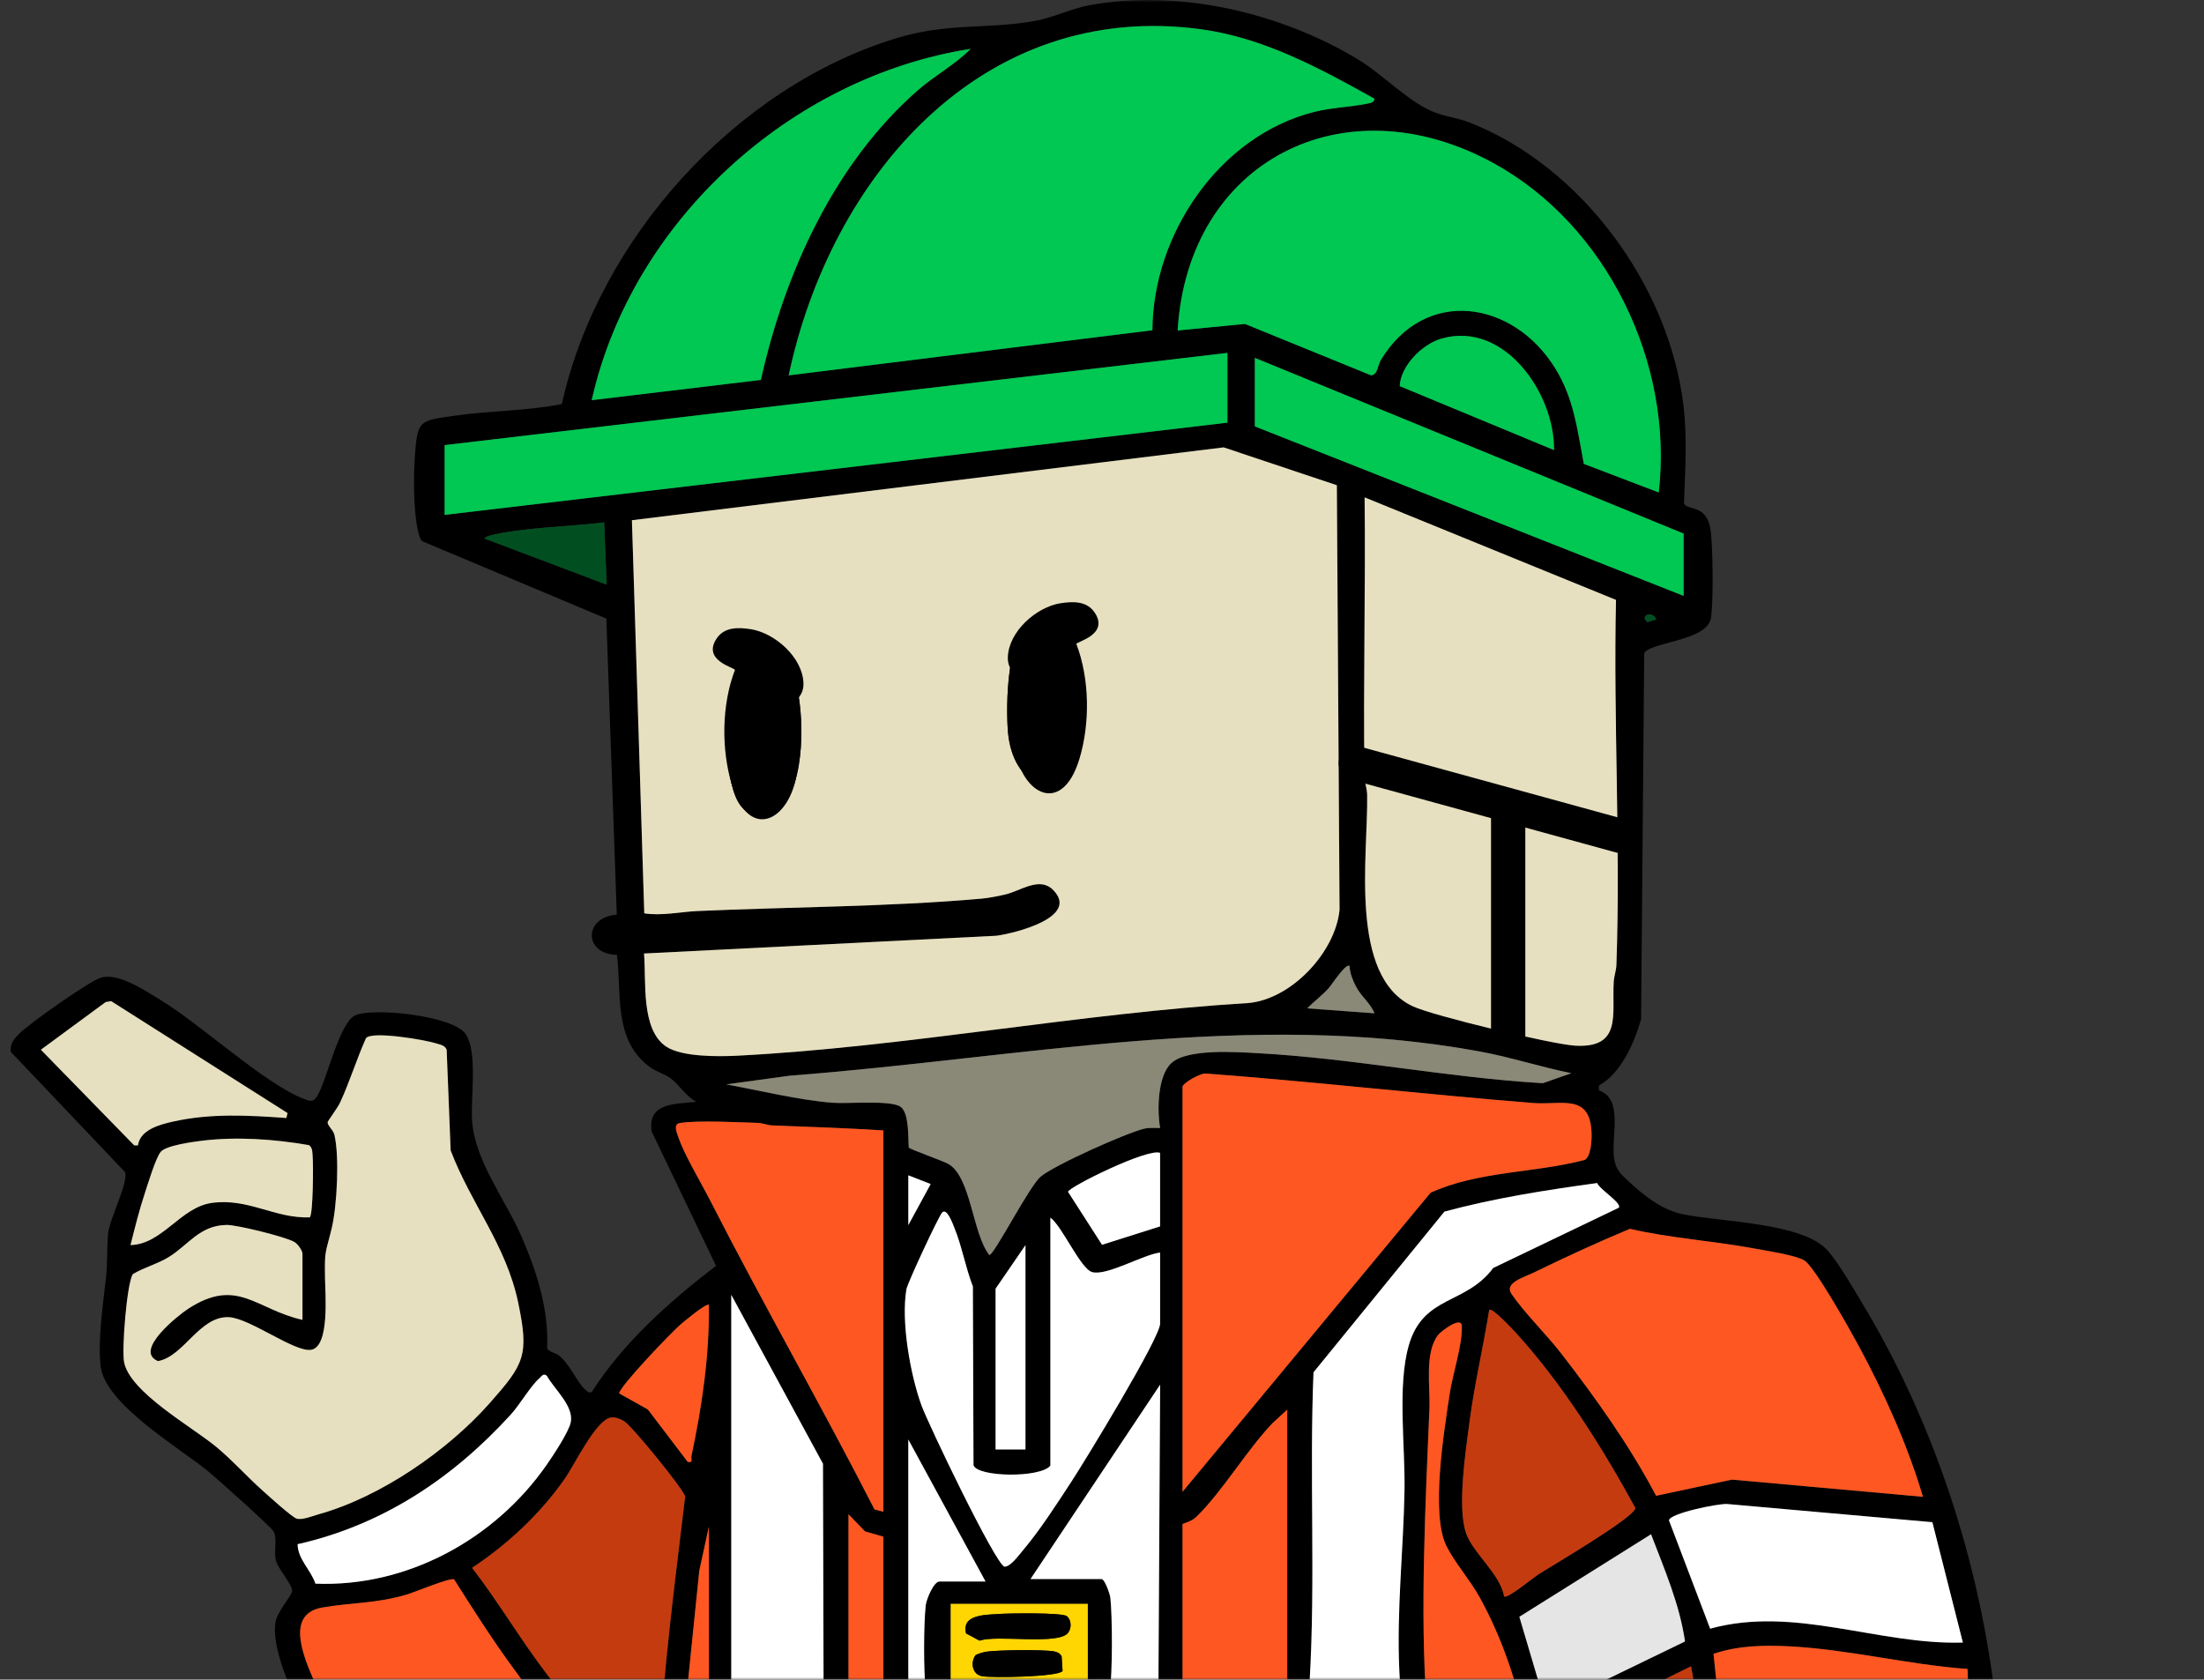
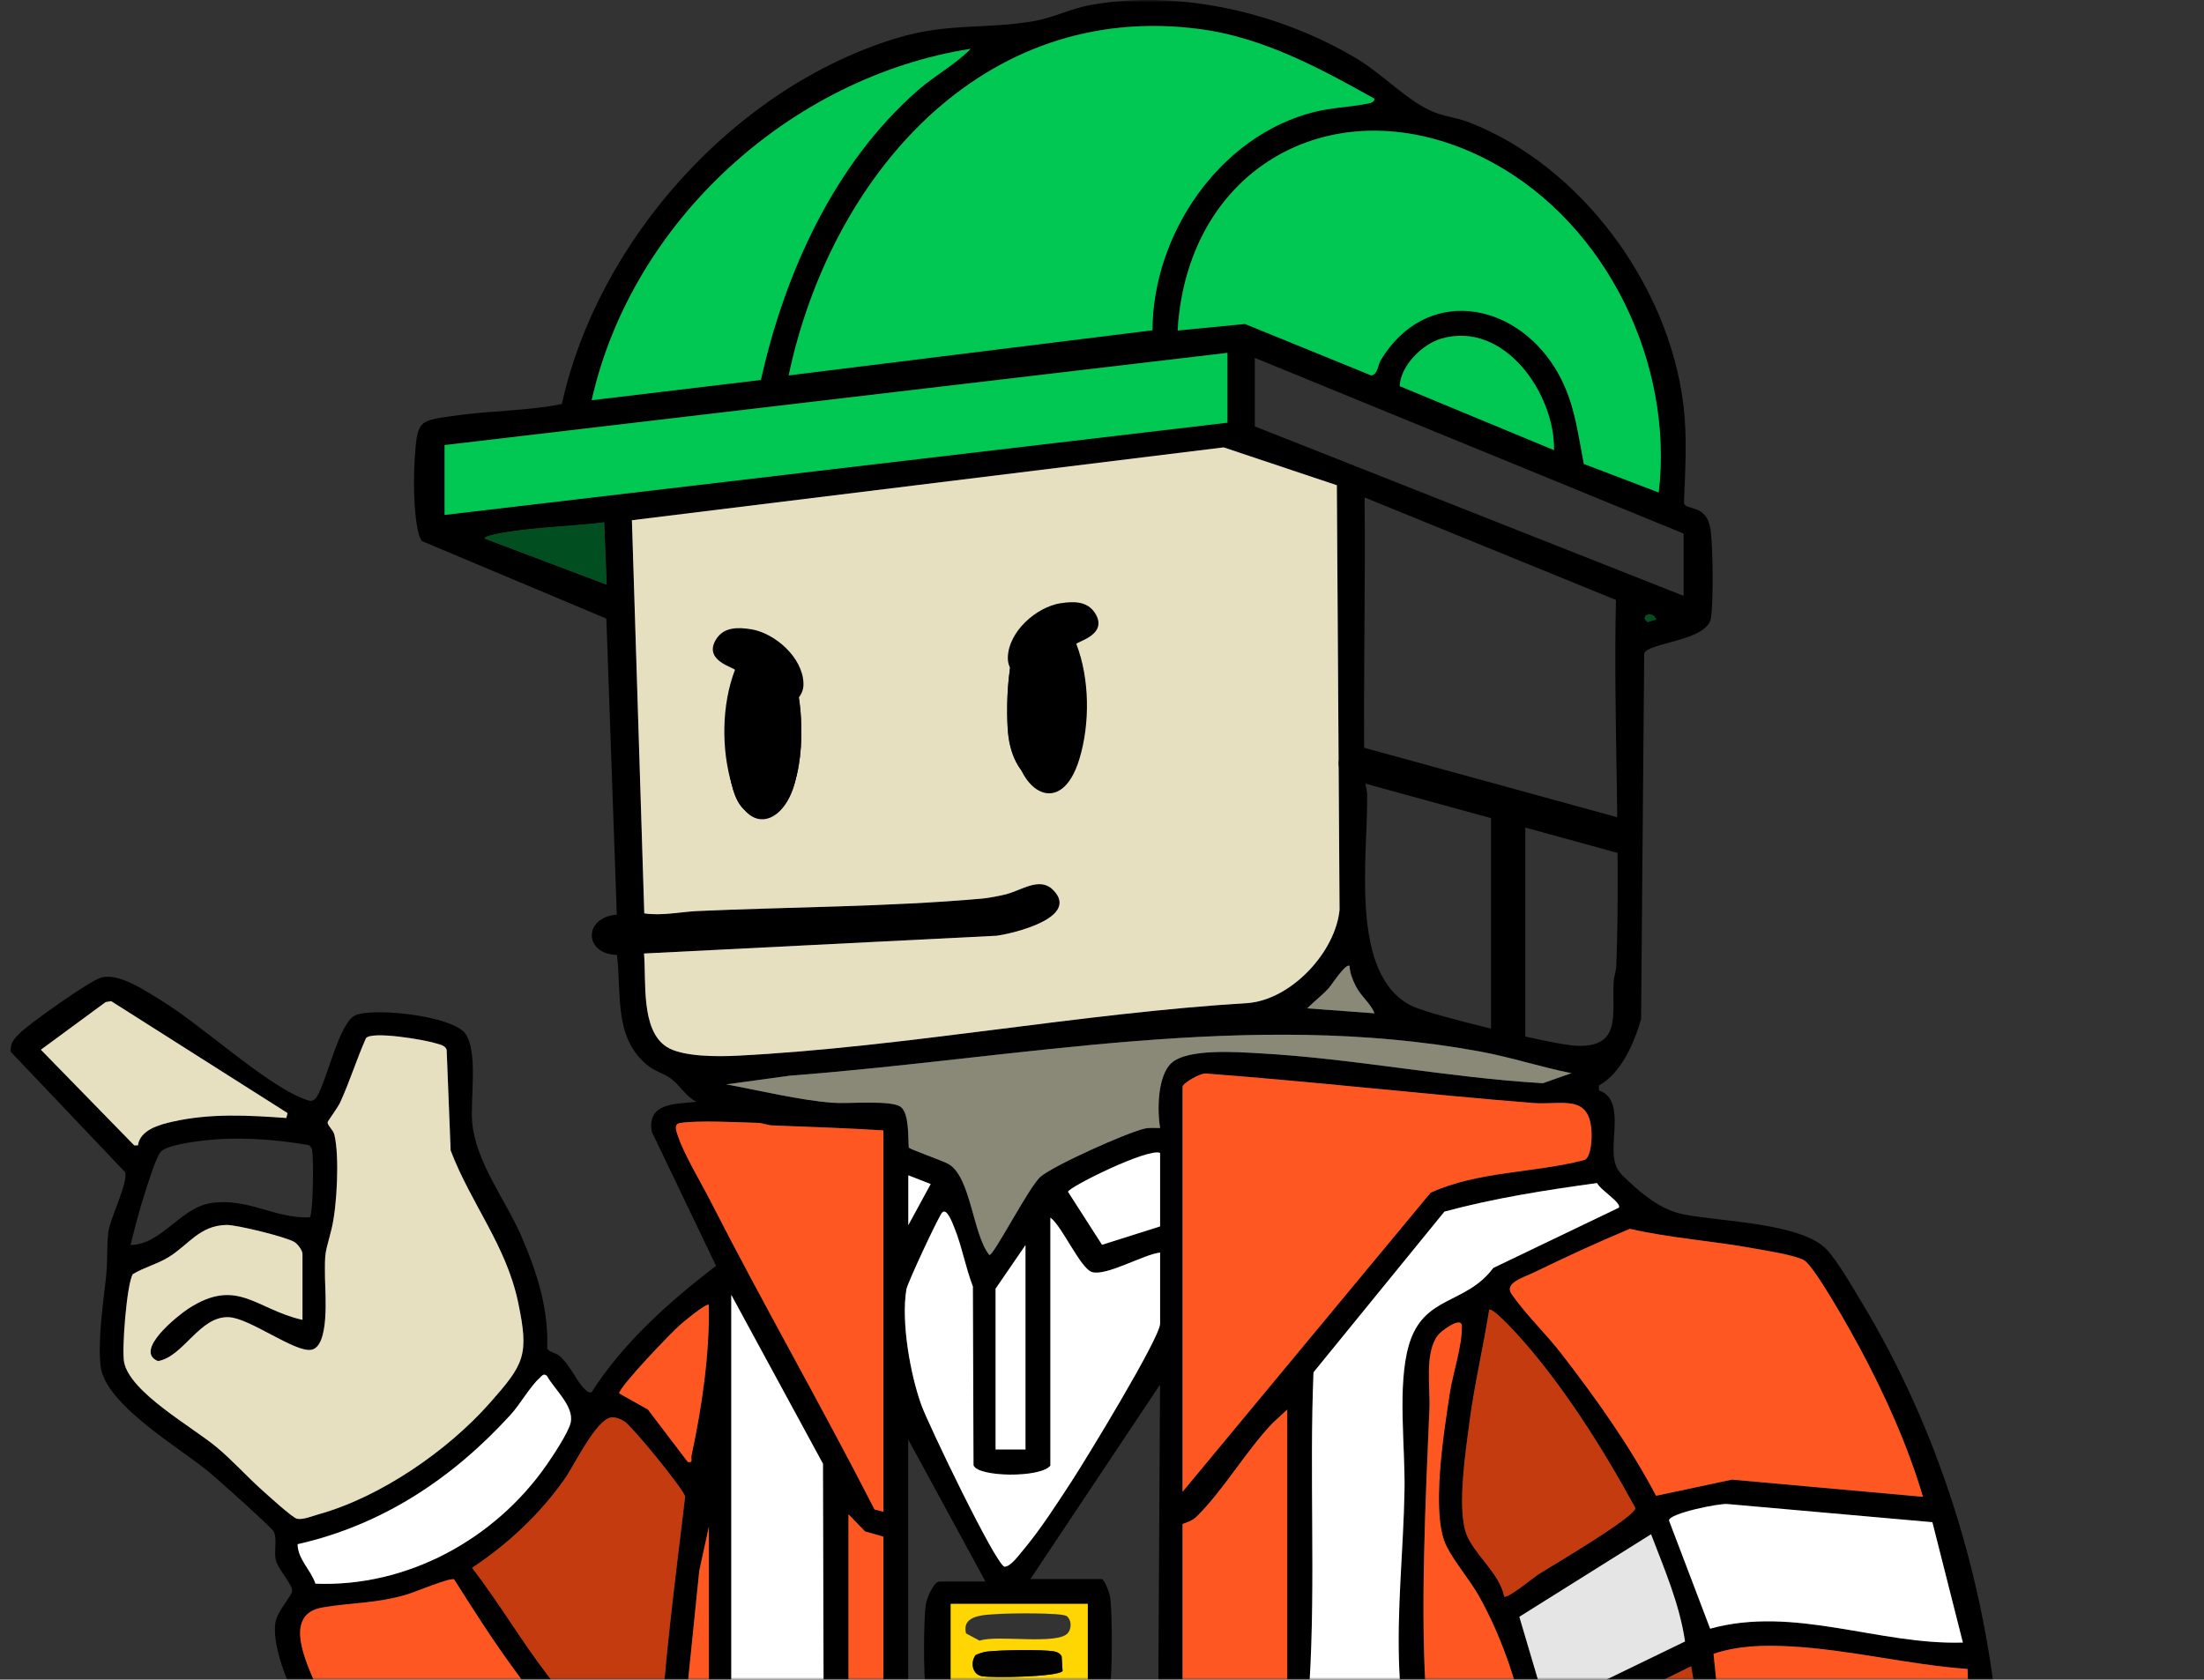
<svg xmlns="http://www.w3.org/2000/svg" width="450" height="343" viewBox="0 0 450 343" fill="none">
  <rect x="0" y="0" width="450" height="343" fill="#333333" stroke="none" />
  <mask id="mask0_4749_43326" style="mask-type:alpha" maskUnits="userSpaceOnUse" x="0" y="0" width="450" height="343">
    <rect x="0.508" width="448.988" height="343" fill="#D9D9D9" />
  </mask>
  <g mask="url(#mask0_4749_43326)">
    <path d="M132.518 394.734C124.48 394.246 116.888 393.62 109.104 391.426C93.612 387.046 79.381 376.857 70.007 363.847C65.129 357.083 55.066 339.566 56.222 331.413C56.561 329.006 59.7 325.804 59.647 324.839C59.562 323.312 56.667 320.343 56.296 318.53C55.925 316.717 56.614 314.331 55.914 312.805C55.532 311.967 44.324 301.968 42.67 300.601C36.7 295.66 21.43 286.817 20.539 278.96C19.956 273.764 21.006 266.512 21.61 261.189C22.023 257.531 21.769 255.177 22.066 251.975C22.363 248.837 26.212 241.669 25.544 239.368L2.204 214.801C2.003 213.073 2.894 212.129 4.007 211.016C5.99 209.033 18.291 200.307 20.634 199.639C24.229 198.611 29.595 202.29 32.723 204.177C41.015 209.203 54.016 221.301 61.916 224.355C63.178 224.842 63.889 225.235 64.737 223.888C66.762 220.654 69.244 208.758 72.594 207.316C76.317 205.725 92.456 207.411 95.043 211.133C97.631 214.854 96.019 224.397 96.401 229.062C97.069 237.28 103.23 244.999 106.496 252.559C109.762 260.118 112.01 267.381 111.724 275.323C111.999 276.118 113.463 276.235 114.226 276.892C116.58 278.928 117.8 282.31 119.528 283.805C119.974 284.187 120.09 284.473 120.801 284.293C127.322 274.114 136.633 265.833 146.198 258.496L133.059 231.077C132.126 225.097 137.969 225.489 142.189 225.001C140.037 223.92 138.626 221.418 136.855 220.156C135.551 219.223 133.854 218.852 132.285 217.601C125.233 212.023 126.941 202.831 125.965 195.006C119.115 194.836 119.136 187.297 125.933 186.788L123.802 126.33L86.178 110.511C85.15 109.472 84.757 104.637 84.651 102.877C84.482 100.152 84.492 96.43 84.672 93.694C85.213 85.636 85.447 85.944 93.135 84.852C100.292 83.844 107.609 83.929 114.714 82.508C122.137 48.971 150.057 17.841 183.026 7.8C193.513 4.608 201.243 6.018 211.095 4.311C215.008 3.633 218.666 1.745 222.579 1.035C240.807 -2.284 261.539 2.636 277.222 12.105C282.386 15.222 287.614 20.873 292.863 22.93C295.058 23.8 297.709 24.096 299.968 24.987C322.883 33.936 340.688 58.27 343.689 82.551C344.537 89.432 344.06 95.9 343.826 102.77C344.378 104.403 348.598 102.728 349.298 108.496C349.722 112.027 349.86 122.852 349.33 126.214C348.577 130.964 336.478 131.155 335.704 133.455L335.067 208.143C333.636 213.052 331.027 219.117 326.457 221.683V222.679C331.451 224.365 329.012 231.84 329.511 236.177C329.808 238.785 330.752 239.591 332.554 241.277C335.788 244.288 339.404 247.119 343.667 247.978C351.355 249.537 367.887 249.674 373.041 255.252C375.331 257.733 378.459 263.225 380.315 266.3C395.702 291.864 405.108 321.944 407.896 351.707C408.501 358.164 410.049 374.482 406.794 379.614C406.2 380.557 404.98 381.257 404.609 382.01C402.149 387.025 405.956 395.603 401.788 400.565C400.717 401.848 398.501 402.357 397.982 403.375C397.462 404.393 396.391 410.871 397.282 411.433C407.101 413.045 420.908 404.51 425.595 417.477L434.385 528.289C434.385 535.212 435.785 543.154 427.366 545.243L332.554 552.484L336.223 606.082C338.991 610.451 353.126 617.565 353.423 622.506C353.582 625.231 347.856 628.423 347.421 631.742C347.305 632.664 347.856 633.65 347.856 634.668C347.856 638.411 347.718 642.175 347.814 645.907C347.856 647.763 349.298 650.763 347.612 652.28C345.417 654.252 330.296 652.895 326.213 653.276C322.385 653.626 318.599 655.471 314.856 656.171C304.697 658.058 294.591 655.111 284.465 654.294C271.453 653.234 258.283 653.605 245.282 652.248C242.865 651.993 233.501 651.431 232.886 649.343C232.674 648.738 232.823 648.155 232.907 647.54C233.109 646.109 238.57 636.004 239.577 635.092C240.797 633.989 245.272 633.035 247.053 632.643C251.252 631.72 257.35 631.71 260.955 630.257C263.182 629.356 266.332 626.09 267.933 624.256C265.801 623.747 263.458 624.828 261.56 624.807C258.495 624.775 256.364 619.866 254.434 617.693L257.636 606.316C249.8 578.695 243.713 550.587 236.237 522.87C235.208 519.075 234.222 514.473 232.95 510.868C232.663 510.051 233.215 509.511 231.805 509.755L225.156 592.468C225.538 599.36 235.092 612.444 234.848 616.336C234.753 617.926 230.288 625.868 228.729 626.546C227.87 626.917 226.29 626.726 226.195 626.811C225.845 627.129 226.153 634.954 226.174 636.248C226.237 639.598 228.517 644.677 223.682 645.928C215.135 648.155 203.481 645.08 194.383 645.642C185.401 646.204 176.875 649.703 168.169 651.495C153.716 654.474 136.611 649.459 121.575 651.262C117.503 650.254 100.049 650.986 97.896 647.975C97.175 646.968 97.376 646.141 97.535 645.006C97.779 643.31 101.682 633.375 102.742 632.388C106.167 629.239 121.617 630.342 126.569 629.748C128.68 628.54 142.783 620.916 143.207 619.919C143.313 619.665 143.451 618.594 142.9 618.668C140.047 617.714 128.892 615.402 128.457 612.285C127.852 607.938 138.478 596.519 140.164 591.928C141.108 590.655 142.359 591.662 143.504 592.15C144.225 592.076 146.388 581.696 146.654 580.105C149.368 563.639 146.813 548.71 146.272 532.434C145.954 522.966 147.459 513.148 146.823 503.891C146.738 502.693 146.579 500.466 146.198 499.427C145.551 497.688 139.931 499.014 138.001 498.462C137.046 498.187 132.55 493.755 132.55 493.225V394.744L132.518 394.734ZM280.637 20.163C269.566 13.971 258.018 7.704 245.198 5.965C200.321 -0.099 169.548 36.311 161.022 76.645L235.283 67.431C235.368 47.826 248.951 27.733 268.315 22.845C271.899 21.944 275.812 21.859 279.322 21.128C279.926 21 280.53 20.894 280.626 20.152L280.637 20.163ZM198.179 9.973C161.351 15.752 128.987 45.228 120.811 81.724L155.349 77.588C160.216 55.725 170.354 33.289 187.479 18.36C190.894 15.381 194.998 13.218 198.179 9.973ZM338.662 100.565C341.716 74.344 328.185 46.045 304.909 33.3C274.412 16.6 242.515 32.833 240.436 67.484L254.19 66.148L279.915 76.634C281.283 76.592 281.305 74.535 281.888 73.559C290.965 58.503 308.918 61.334 317.496 75.15C321.378 81.395 322.014 87.683 323.371 94.723L338.652 100.554L338.662 100.565ZM317.284 91.913C317.475 80.419 307.126 65.416 294.273 69.159C290.36 70.304 285.97 74.694 285.78 78.85L317.284 91.913ZM250.606 72.064L90.781 90.895V105.146L250.606 86.315V72.064ZM256.205 73.082V87.078L343.752 121.686V108.963L256.205 73.082ZM272.949 99.091L249.842 91.362L129.03 106.238L131.553 186.523C135.201 187.064 138.923 186.205 142.423 186.046C161.393 185.198 181.615 185.187 200.459 183.512C201.869 183.385 203.82 183.003 205.22 182.674C208.454 181.922 212.229 178.953 214.997 181.71C220.628 187.318 207.002 190.616 203.46 191.093L131.5 194.719C131.988 200.297 130.769 210.338 136.113 213.783C139.337 215.862 146.738 215.787 150.588 215.586C184.913 213.826 220.395 206.913 254.868 204.835C263.702 204.061 272.652 194.454 273.511 185.813L272.959 99.091H272.949ZM329.946 122.524L278.611 101.583C278.823 120.488 278.314 139.436 278.579 158.351C278.601 159.804 279.109 161.044 279.131 162.38C279.332 174.669 275.313 199.321 288.431 205.503C292.556 207.443 316.934 213.285 321.611 213.55C331.176 214.08 329.097 207.178 329.468 200.562C329.532 199.353 329.977 198.24 330.02 197.041C330.889 172.411 329.384 147.218 329.935 122.534L329.946 122.524ZM123.356 106.672C117.736 107.383 111.989 107.542 106.369 108.263C105.351 108.39 98.935 109.185 98.935 109.98L123.865 119.396L123.356 106.672ZM338.153 126.511C337.464 124.57 334.622 125.715 336.382 127.03L338.153 126.511ZM275.547 197.264C274.794 196.585 271.846 201.177 271.231 201.855C269.873 203.318 268.293 204.506 266.894 205.916L280.637 206.934C279.778 204.792 277.901 203.541 276.798 201.357C276.151 200.074 275.61 198.727 275.536 197.264H275.547ZM58.714 227.302L22.713 204.453L21.589 204.633L8.355 214.367L27.421 233.897H28.174C28.619 230.716 32.564 229.667 35.289 229.052C42.977 227.323 50.676 227.748 58.47 228.31L58.724 227.302H58.714ZM320.847 219.159C314.57 217.908 308.419 215.872 302.12 214.717C255.049 206.086 208.274 216.084 161.277 219.658L148.287 221.439C155.169 222.69 163.037 224.641 169.993 225.192C173.047 225.436 182.008 224.588 183.906 226.041C185.655 227.387 185.38 232.328 185.539 234.332C185.772 234.703 192.41 237.015 193.63 237.693C198.253 240.312 198.571 252.06 201.996 256.291C202.951 256.312 210.098 242.305 212.452 240.291C215.145 237.979 230.034 231.289 233.671 230.473C234.721 230.239 235.802 230.367 236.863 230.345C236.237 226.793 236.311 219.732 239.143 217.102C242.409 214.08 252.536 214.844 256.957 215.077C276.299 216.127 295.641 220.071 315.004 221.195L320.837 219.149L320.847 219.159ZM61.768 269.534V256.047C61.768 255.379 60.824 254.054 60.113 253.629C58.353 252.59 48.353 250.109 46.254 250.152C40.729 250.258 38.513 254.223 34.452 256.715C32.129 258.136 29.436 258.804 27.124 260.203C25.894 262.165 24.834 275.652 25.353 278.207C26.615 284.378 39.223 291.355 44.197 295.501C47.516 298.268 50.411 301.544 53.624 304.396C54.801 305.446 59.679 309.921 60.633 310.143C61.821 310.43 63.846 309.571 65.087 309.231C77.653 305.743 91.353 296.306 99.953 286.583C107.058 278.568 108.086 276.818 105.796 265.95C103.325 254.244 96.167 245.857 92.021 234.936L91.205 214.377C90.887 213.444 89.763 213.306 88.967 213.052C86.74 212.341 75.977 210.497 74.737 212.002C72.828 216.286 71.439 220.813 69.487 225.076C68.978 226.178 66.953 228.893 66.911 229.137C66.794 229.783 68.045 230.738 68.279 231.713C69.36 236.113 68.819 246.356 67.738 250.82C66.402 256.312 66.285 255.04 66.37 261.115C66.412 264.179 67.356 275.026 63.528 275.652C60.177 276.193 51.026 269.195 46.752 268.993C40.74 268.707 37.548 277.03 32.267 277.953C27.209 275.874 36.36 268.633 38.407 267.286C48.449 260.723 52.213 267.381 61.778 269.534H61.768ZM241.444 304.651L292.089 243.578C301.877 239.114 313.234 239.602 323.562 236.877C324.792 236.23 324.993 233.007 324.962 231.618C324.781 223.146 318.896 225.733 312.968 225.256C290.732 223.475 268.516 220.919 246.269 219.244C245.187 219.064 241.444 221.195 241.444 221.958V304.661V304.651ZM180.364 230.854C172.825 230.377 165.274 230.123 157.714 229.836C156.738 229.794 155.762 229.349 154.67 229.317C150.513 229.179 142.645 228.755 138.86 229.338C137.375 229.561 138.17 231.236 138.51 232.254C139.687 235.763 143.144 241.542 144.978 245.126C155.805 266.342 167.713 287.061 178.551 308.256L180.364 308.733V230.865V230.854ZM63.242 248.604C63.941 248.01 63.984 237.778 63.836 236.166C63.751 235.307 63.878 234.47 63.093 233.855C56.041 232.614 48.332 232.084 41.217 232.954C39.329 233.187 33.879 233.908 32.808 235.233C31.737 236.559 30.189 241.797 29.563 243.694C28.418 247.151 27.538 250.735 26.647 254.255C33.094 254.138 36.869 246.525 43.232 245.656C50.729 244.617 56.041 248.858 63.242 248.604ZM236.863 235.435C234.36 234.396 218.295 242.369 218.062 243.376L225.007 254.202L236.863 250.449V235.435ZM185.454 240.015V250.194L190.024 241.797L185.454 240.015ZM263.585 355.545H241.444V380.483H315.248C313.287 372.393 315.057 363.805 312.226 355.768C306.691 354.389 292.672 358.27 288.505 354.548C287.741 353.87 287.19 352.555 286.882 351.59C286.087 349.099 285.833 343.871 285.695 341.072C285.133 328.815 286.532 316.59 286.755 304.428C286.925 295.448 285.249 283.021 287.625 274.761C290.583 264.434 299.215 266.533 304.877 258.931L330.508 246.631C331.197 245.677 326.531 242.857 326.096 241.595C315.619 243.026 305.121 244.67 294.91 247.427L268.177 280.243C267.307 301.332 268.611 322.538 267.371 343.564C267.18 346.851 268.336 354.517 263.574 355.545H263.585ZM214.467 248.667V299.307C212.463 301.841 199.6 301.682 198.773 299.222L198.646 262.706C197.161 258.867 196.408 254.467 194.86 250.714C194.542 249.929 193.301 246.483 192.336 247.66C191.509 248.657 185.284 262.016 185.072 263.299C183.959 269.916 185.846 280.635 188.137 286.965C189.526 290.814 203.205 319.368 205.093 319.94C206.344 319.951 207.945 317.682 208.868 316.6C212.399 312.423 215.761 307.174 218.762 302.573C221.487 298.406 236.873 273.213 236.873 270.297V255.792C233.533 256.142 225.972 260.627 222.993 259.779C220.628 259.101 216.863 250.385 214.477 248.667H214.467ZM392.616 305.669C389.52 295.161 384.822 284.77 379.647 275.122C378.003 272.057 370.538 258.666 368.375 257.383C366.572 256.301 360.485 255.379 358.089 254.944C349.701 253.396 341.112 252.866 332.788 250.947C326.118 253.714 319.522 256.789 313.021 259.938C311.176 260.839 307.073 261.974 308.6 264.222C311.261 268.145 315.736 272.482 318.79 276.436C325.905 285.64 332.681 295.151 338.132 305.457L353.625 302.159L392.616 305.669ZM209.377 295.999V254.266L203.269 263.172V295.999H209.377ZM149.315 264.444V351.219C149.315 351.368 148.064 353.499 147.799 353.774C145.561 356.16 142.051 355.481 139.135 355.545L138.117 380.483H180.364V356.054H172.984C171.838 356.054 168.18 352.237 168.18 350.678L168.042 298.904L149.326 264.434L149.315 264.444ZM144.734 266.48C144.278 265.971 139.485 269.99 138.87 270.531C136.993 272.174 126.633 282.968 126.4 284.537L132.274 287.835L140.408 298.533C141.606 298.756 141.023 297.992 141.171 297.282C143.313 287.262 144.861 276.723 144.724 266.47L144.734 266.48ZM307.115 326.026C307.825 326.535 313.021 322.22 314.071 321.541C316.797 319.781 333.689 309.931 333.912 307.97C327.284 295.797 318.811 282.289 309.405 272.068C308.812 271.432 304.612 266.915 304.061 267.498C302.852 275.09 301.071 282.586 300.063 290.22C299.289 296.105 297.465 307.895 299.363 313.165C300.848 317.29 306.224 321.308 307.126 326.026H307.115ZM291.834 350.965H311.176C309.384 342.493 306.288 333.777 302.099 326.196C300.148 322.655 296.988 319.092 295.302 315.689C292.068 309.168 294.835 292.288 295.981 284.633C296.606 280.476 298.557 274.804 298.462 270.817C298.409 268.654 294.273 271.803 293.627 272.609C290.795 276.182 292.036 283.201 291.845 287.623C291.071 306.103 289.851 329.939 291.294 348.187C291.368 349.162 291.591 350.032 291.824 350.965H291.834ZM64.397 323.397C83.093 324.16 101.003 314.342 111.565 299.212C112.848 297.367 116.167 292.383 116.549 290.411C117.185 287.092 113.198 283.689 111.671 280.964C110.981 280.328 110.589 281.049 110.112 281.473C108.33 283.042 106.114 286.87 104.29 288.874C92.467 301.862 78.119 311.426 60.771 315.339C60.813 318.435 63.475 320.587 64.408 323.386L64.397 323.397ZM185.454 385.573L235.877 384.332L236.279 383.717L236.852 282.766L210.384 322.464H224.891C225.516 322.464 226.587 325.443 226.683 326.27C227.118 329.865 227.149 342.09 226.545 345.504C225.94 348.918 222.865 348.759 219.811 348.95C216.386 349.173 213.279 348.42 210.14 348.399C204.626 348.367 197.977 349.544 192.803 348.939C190.459 348.664 189.261 347.476 188.985 345.122C188.55 341.337 188.561 331.604 188.996 327.808C189.134 326.557 190.629 322.973 191.795 322.973H201.212L185.433 293.963V385.573H185.454ZM262.822 287.856L259.778 290.666C254.434 296.275 249.672 304.46 244.264 309.762C243.193 310.811 241.444 311.108 241.444 311.267V350.965H262.058L262.822 350.201V287.856ZM134.554 359.108C135.36 341.189 137.789 323.386 139.888 305.605C139.581 304.131 128.998 291.132 127.386 290.188C126.644 289.764 125.594 289.33 124.735 289.467C121.681 289.945 117.27 299.18 115.329 301.958C110.271 309.189 103.728 315.296 96.39 320.163C101.883 327.288 106.464 335.134 111.946 342.26C117.641 349.65 124.364 358.747 134.554 359.097V359.108ZM394.546 310.864L352.67 307.153C350.889 307.005 340.868 309.051 340.751 310.493L349.16 332.611C366.381 327.85 383.528 335.961 400.76 335.442L394.535 310.875L394.546 310.864ZM180.364 313.812L176.61 312.73L173.238 309.231V350.456L180.364 350.965V313.812ZM144.734 350.456V311.776L142.772 320.757L139.771 350.222C140.037 351.813 143.653 350.085 144.734 350.456ZM337.103 313.324L310.222 330.172L315.768 348.918L344.049 335.209C342.936 327.574 339.839 320.46 337.114 313.324H337.103ZM92.732 322.549C91.968 322.093 84.662 325.178 83.029 325.645C76.486 327.543 71.937 327.214 65.818 328.285C57.643 329.706 62.584 339.619 64.737 344.688C76.242 371.746 102.233 391.288 132.529 389.135L134.056 363.688C120.864 363.54 111.915 350.392 104.842 340.733C100.558 334.88 96.623 328.677 92.732 322.559V322.549ZM222.102 327.532H194.107V343.861H222.102V327.532ZM401.725 340.839C389.615 339.959 377.494 336.841 365.385 336.216C360.125 335.94 354.865 336.057 349.86 337.743L353.476 372.796C363.985 372.796 374.61 372.881 384.885 375.235C389.085 376.2 401.131 382.053 403.061 376.444C404.609 371.937 403.687 360.475 403.294 355.312C402.923 350.509 401.767 345.706 401.725 340.849V340.839ZM345.269 340.277L317.507 354.018C317.645 359.161 318.79 364.399 319.119 369.626C319.225 371.237 318.631 373.04 318.864 375.086C320.01 385.339 330.274 378.426 336.117 376.666C340.051 375.489 344.134 374.885 348.11 373.899C347.824 362.766 347.389 351.315 345.269 340.277ZM399.18 384.099C394.493 383.208 390.029 381.406 385.395 380.324C368.417 376.348 352.341 376.974 335.598 381.766C332.289 382.72 329.087 384.078 325.789 385.064C325.142 385.488 324.357 391.341 324.421 392.39C324.866 399.537 333.922 394.67 337.528 393.875C352.055 390.662 366.763 390.302 381.216 394.172C384.302 394.999 393.538 399.049 395.808 398.72C400.357 398.063 399.084 387.386 399.169 384.109L399.18 384.099ZM320.338 396.006C319.723 393.175 320.794 388.404 320.338 385.318L241.444 385.573V491.687C241.444 491.846 243.575 493.977 243.734 493.977H263.331C261.825 482.198 262.143 469.739 273.012 462.571L270.944 435.725C270.775 429.002 270.552 422.832 278.41 421.262C289.502 419.046 306.394 418.378 318.048 417.636C320.328 417.488 322.639 417.732 324.919 417.636C325.354 417.212 322.958 407.447 322.883 405.665C322.809 403.778 323.594 401.626 323.307 400.205C322.989 398.583 320.614 397.278 320.338 396.006ZM180.364 385.573H137.608C136.707 420.605 137.036 455.849 137.322 490.956C138.361 494.338 143.939 494.359 146.993 494.518C150.726 494.709 154.267 493.988 157.682 493.967C163.101 493.924 171.552 494.741 176.504 493.967C177.49 493.808 180.353 491.804 180.353 491.199V385.594L180.364 385.573ZM236.354 388.626C230.734 388.732 225.06 388.096 219.61 389.697L220.649 400.767L236.354 400.332V388.626ZM215.994 400.841V390.917C215.994 390.832 214.806 389.644 214.721 389.644H198.688V401.35L215.994 400.841ZM194.616 390.153H185.454V401.859H193.343C193.513 401.859 194.118 401.18 194.616 401.35V390.153ZM392.552 402.94C373.603 395.221 352.585 394.034 332.947 399.972C327.157 401.721 327.538 401.827 327.973 408.221C328.832 420.976 334.908 431.271 330.37 444.737C329.256 448.035 325.121 452.849 327.454 456.072C328.313 457.259 337.315 463.176 338.503 463.367C340.136 463.632 344.94 460.822 346.446 459.804C349.234 457.917 357.357 450.601 359.011 447.939C360.793 445.076 361.938 434.155 363.571 433.159C364.557 432.554 366.36 432.841 366.89 433.933C367.845 435.873 364.865 447.388 363.688 449.562C362.511 451.735 352.914 459.878 352.904 460.652L360.878 466.41C365.894 463.685 374.674 457.747 376.572 452.265C377.304 450.155 378.852 435.513 383.157 440.57C384.748 442.436 382.383 449.689 381.545 452.149C379.923 456.878 378.088 459.454 374.281 462.688C376.975 464.872 378.894 464.915 381.651 462.943C383.963 461.278 391.513 453.379 393.104 450.982C399.18 441.843 392.436 422.874 392.096 412.303C391.99 409.048 392.892 406.164 392.542 402.951L392.552 402.94ZM185.454 406.439V491.178C185.454 492.885 180.693 498.558 179.092 498.558H150.333C149.421 501.728 150.736 505.206 150.863 508.461C151.531 525.574 150.726 543.239 151.33 560.416C151.478 564.678 152.677 568.612 152.39 573.139C152.03 578.822 147.862 588.598 148.806 593.486C149.252 595.808 160.089 596.201 159.474 599.021C158.307 604.344 144.84 595.628 141.68 597.547L134.766 609.995L135.074 611.289C143.186 614.003 150.619 618.552 159.251 619.686C178.031 622.167 200.183 621.319 219.324 621.711C222.388 621.775 226.693 623.758 228.602 619.835C232.42 611.999 221.487 601.99 220.543 594.515C222.017 564.996 226.927 534.841 228.199 505.429C228.857 490.266 225.325 469.94 222.961 454.693C221.752 446.9 219.907 439.171 219.048 431.377C223.311 430.55 224.053 436.446 224.806 439.616C227.065 449.169 227.361 459.475 228.804 469.209C234.434 507.21 246.778 543.705 256.162 580.794C257.498 586.064 262.843 604.577 262.196 608.627C261.443 613.293 255.356 620.259 265.027 620.513C274.857 620.778 285.62 616.081 295.641 616.643L343.572 627.31C345.29 627.31 348.386 624.012 347.58 622.263C347.368 621.796 344.675 619.283 344.017 618.668C342.618 617.364 335.322 611.151 334.102 610.758C329.543 609.285 316.51 618.499 318.09 609.454C320.147 608.352 330.953 607.662 331.473 606.135L327.74 552.993C327.57 552.686 323.466 552.962 322.639 553.025C312.152 553.736 300.328 555.952 290.042 556.089C284.528 556.164 280.223 552.018 279.682 546.6L276.83 510.772C271.591 508.408 268.315 503.637 265.027 499.162C256.374 497.953 238.994 503.011 236.47 491.072C234.456 481.54 236.64 470.831 236.884 461.182C237.075 453.347 236.386 445.501 236.333 437.771C236.258 426.818 236.428 415.865 236.354 404.923L185.454 406.45V406.439ZM282.164 512.808L284.253 545.073C284.624 547.766 285.631 550.375 288.547 550.958C329.871 547.734 371.397 545.476 412.711 541.818C416.178 541.51 425.743 541.108 428.118 539.411C430.494 537.715 429.858 534.512 429.762 531.904C429.37 521.238 427.503 509.617 426.719 498.812C425.224 478.306 424.428 457.715 422.636 437.241C422.18 432.056 421.915 425.45 421.056 420.499C420.547 417.604 419.423 415.505 416.274 415.06L397.706 416.618L398.215 422.217C404.747 422.026 412.043 421.262 413.962 429.108C416.125 459.306 419.317 489.408 420.611 519.668C420.802 524.153 422.721 529.72 418.691 533.166C415.404 535.986 407.44 536.262 403.04 536.718C368.735 540.27 334.049 540.471 299.777 544.32C296.023 543.61 293.107 541.139 291.665 537.651L289.555 515.841L282.164 512.798V512.808ZM285.143 456.241C285.228 446.837 279.555 431.579 293.616 430.36L325.609 428.25C327.22 427.719 326.351 421.093 323.647 422.174C310.074 424.199 295.397 423.447 281.909 425.27C279.332 425.62 276.893 426.214 275.769 428.801L277.583 458.86L285.143 456.241ZM294.379 517.389C295.716 521.736 294.517 535.202 297.402 538.022C298.048 538.658 298.833 539.114 299.745 539.231C334.792 536.209 370.061 534.894 405.076 531.629C409.572 531.204 416.783 531.703 416.942 525.786C412.53 495.875 414.195 463.982 409.858 434.24C408.766 426.786 407.059 425.694 399.286 427.359C399.434 435.343 402.191 444.483 398.109 451.894C396.751 454.365 394.207 456.284 392.881 458.373C390.951 461.416 392.436 480.278 392.626 485.05C393.093 496.83 393.676 508.503 395.638 520.167C395.49 522.658 392.266 524.079 391.036 522.139C390.325 521.015 389.827 516.636 389.615 515.035C388.152 504.018 387.494 490.648 386.985 479.494C386.752 474.51 387.197 469.442 387.006 464.459C383.528 467.756 380.941 469.898 375.787 468.817C374.144 468.467 372.479 467.003 371.259 466.717C370.602 466.558 370.506 466.855 370.294 467.332C369.976 475.698 369.393 482.728 370.877 491.03C372.617 500.731 376.604 513.073 374.568 523.029C373.984 525.882 370.199 525.701 369.732 523.231C369.191 520.411 370.337 516.71 370.22 513.582C369.881 504.57 365.83 495.006 365.151 486.089C364.738 480.755 365.491 475.38 365.65 470.068C364.483 469.803 363.805 470.884 362.829 471.054C357.845 471.934 354.112 467.693 350.38 465.233C349.828 464.872 349.797 464.045 349.107 464.968C348.779 478.592 348.376 492.387 349.881 505.938C350.221 508.97 353.826 525.786 351.843 526.995L348.683 527.09C347.729 526.868 346.583 518.979 346.382 517.58C344.516 504.485 343.317 488.061 343.742 474.881C343.816 472.411 344.728 469.665 344.272 467.014C337.411 470.29 333.106 465.318 327.485 462.434C326.234 477.532 327.358 492.875 329.076 507.92C329.553 512.119 333.01 526.444 331.006 529.317C327.454 534.406 325.736 521.195 325.513 519.626C322.883 501.039 322.236 481.455 322.374 462.667C322.374 461.607 322.979 460.504 322.904 459.656C322.798 458.479 320.985 457.121 320.89 455.531C320.572 450.357 329.829 439.934 327.273 433.392C326.733 432.607 321.346 432.851 320.094 432.894C315.513 433.042 309.967 433.509 305.355 433.933C302.439 434.198 291.781 434.961 290.053 436.446C286.999 439.075 290.223 449.933 289.83 453.782C295.875 450.081 303.997 448.703 306.776 456.941C309.755 465.784 309.034 484.689 309.681 494.751C310.158 502.258 314.294 514.197 305.959 518.523C301.262 520.962 298.886 517.421 294.411 517.41L294.379 517.389ZM298.314 455.383C288.271 460.748 270.022 465.052 267.625 478.179C263.511 500.742 278.399 508.291 296.914 513.063C299.66 513.773 305.227 515.957 306.065 511.525C306.511 509.203 306.214 503 306.097 500.318C305.662 490.68 303.934 480.936 303.022 471.329C302.672 467.671 303.001 462.688 302.386 459.242C302.025 457.206 300.434 455.319 298.303 455.393L298.314 455.383ZM222.102 626.302L200.448 625.815C189.155 625.009 177.692 624.426 166.388 623.736C160.29 623.365 154.585 624.341 148.764 621.446L130.387 633.088L106.125 635.559C105.647 637.372 103.389 639.598 106.019 640.33C122.614 640.956 139.082 642.684 155.667 642.599C160.343 642.578 163.005 642.705 167.851 641.539C173.026 640.298 183.164 635.474 187.744 635.474H222.102V626.313V626.302ZM240.935 642.589C246.375 643.638 251.974 642.79 257.477 643.108C274.179 644.052 295.641 649.088 311.791 645.494C316.319 644.486 321.017 642.111 325.746 641.634C330.476 641.157 338.312 642.482 342.384 640.966C343.858 640.415 343.434 633.555 342.649 632.24C341.653 630.554 332.491 629.695 329.999 629.112C315.163 625.634 299.416 619.898 283.945 621.732C277.54 622.496 273.85 625.656 269.258 629.95C268.749 630.427 267.986 630.427 268.908 631.148L297.03 634.074C301.463 634.764 302.173 637.838 297.105 638.464C286.426 639.789 271.528 633.714 260.011 634.467C254.455 634.827 248.655 637.573 243.066 638.135L240.913 642.599L240.935 642.589ZM221.338 639.535H189.271C182.432 641.38 175.741 643.861 168.89 645.621C167.501 645.981 167.395 646.109 168.922 646.162C176.536 645.239 184.192 642.143 191.827 641.571C201.212 640.871 211.36 642.08 220.829 641.571L222.102 640.807L221.338 639.545V639.535ZM107.323 645.642C111.278 646.034 115.774 645.356 119.793 645.642L109.38 644.603L104.523 644.635C104.502 645.123 107.068 645.621 107.323 645.653V645.642ZM159.495 647.169C147.099 647.233 134.745 645.632 122.338 645.642L144.459 648.198C148.615 647.922 153.09 648.505 157.205 648.176C157.798 648.134 159.485 648.017 159.485 647.158L159.495 647.169ZM343.752 645.642H326.192C323.573 645.642 316.022 649.173 312.629 649.894C306.224 651.24 299.607 650.668 293.118 650.223C282.694 649.512 272.344 647.423 261.814 648.198L266.65 649.205C280.074 649.279 294.029 652.015 307.338 652.29C313.976 652.428 322.247 649.215 329.256 648.706C333.965 648.367 339.012 648.94 343.763 648.706V645.653L343.752 645.642Z" fill="black" />
    <path d="M272.949 99.091L273.501 185.813C272.642 194.454 263.692 204.061 254.859 204.835C220.385 206.913 184.903 213.826 150.578 215.586C146.718 215.787 139.327 215.862 136.103 213.784C130.769 210.338 131.978 200.297 131.49 194.719L203.45 191.093C207.002 190.627 220.628 187.329 214.987 181.71C212.219 178.953 208.444 181.922 205.21 182.674C203.81 183.003 201.859 183.385 200.449 183.512C181.605 185.187 161.383 185.198 142.413 186.046C138.924 186.205 135.191 187.064 131.543 186.523L129.02 106.238L249.832 91.362L272.939 99.091H272.949ZM211.774 126.118C205.327 127.592 205.359 144.705 205.825 149.667C206.822 160.292 215.772 164.628 219.303 152.467C220.947 146.783 221.243 138.428 219.706 132.734C218.592 128.631 216.8 124.962 211.785 126.118H211.774ZM154.766 133.243C152.433 133.774 150.45 137.866 149.793 139.976C148.012 145.712 147.778 158.309 150.641 163.621C152.465 167.003 156.421 167.947 159.262 165.222C164.565 160.122 164.31 145.299 162.306 138.736C161.139 134.919 159.284 132.215 154.777 133.243H154.766Z" fill="#E6E0C0" />
-     <path d="M329.946 122.524C329.395 147.207 330.911 172.4 330.031 197.031C329.988 198.229 329.543 199.342 329.479 200.551C329.108 207.167 331.187 214.07 321.622 213.54C316.945 213.285 292.556 207.432 288.441 205.492C275.324 199.321 279.343 174.659 279.142 162.37C279.12 161.034 278.611 159.793 278.59 158.341C278.325 139.425 278.834 120.477 278.622 101.572L329.957 122.513L329.946 122.524Z" fill="#E6E0C0" />
    <path d="M280.639 20.163C280.543 20.905 279.939 21.011 279.335 21.138C275.814 21.87 271.912 21.955 268.328 22.856C248.954 27.733 235.37 47.837 235.296 67.441L161.035 76.655C169.561 36.322 200.334 -0.089 245.211 5.976C258.031 7.715 269.568 13.981 280.65 20.173L280.639 20.163Z" fill="#00C852" />
    <path d="M61.767 269.534C52.203 267.392 48.449 260.723 38.396 267.286C36.349 268.622 27.198 275.874 32.256 277.953C37.537 277.03 40.729 268.707 46.741 268.993C51.015 269.195 60.166 276.193 63.517 275.652C67.345 275.037 66.401 264.179 66.359 261.115C66.274 255.04 66.401 256.312 67.727 250.82C68.808 246.366 69.339 236.113 68.268 231.713C68.034 230.738 66.783 229.783 66.9 229.137C66.942 228.903 68.978 226.189 69.477 225.076C71.428 220.813 72.817 216.286 74.726 212.002C75.966 210.497 86.73 212.342 88.956 213.052C89.752 213.306 90.876 213.444 91.194 214.377L92.01 234.936C96.167 245.857 103.325 254.244 105.785 265.95C108.076 276.818 107.036 278.557 99.942 286.583C91.332 296.306 77.642 305.732 65.076 309.231C63.835 309.581 61.81 310.429 60.622 310.143C59.668 309.91 54.79 305.446 53.613 304.396C50.4 301.544 47.516 298.257 44.186 295.501C39.202 291.355 26.594 284.389 25.342 278.207C24.823 275.652 25.883 262.165 27.113 260.203C29.425 258.804 32.118 258.146 34.441 256.715C38.502 254.223 40.718 250.258 46.243 250.152C48.343 250.109 58.353 252.59 60.102 253.629C60.813 254.054 61.757 255.379 61.757 256.047V269.534H61.767Z" fill="#E6E0C0" />
    <path d="M263.584 355.545C268.345 354.517 267.189 346.851 267.38 343.564C268.631 322.549 267.317 301.332 268.186 280.243L294.919 247.427C305.131 244.67 315.629 243.026 326.106 241.595C326.541 242.857 331.206 245.677 330.517 246.631L304.887 258.931C299.224 266.533 290.593 264.423 287.634 274.761C285.269 283.021 286.934 295.448 286.764 304.428C286.542 316.59 285.142 328.815 285.704 341.072C285.831 343.882 286.086 349.099 286.892 351.59C287.199 352.555 287.751 353.87 288.514 354.548C292.682 358.27 306.7 354.389 312.236 355.768C315.067 363.805 313.296 372.393 315.258 380.483H241.453V355.545H263.595H263.584Z" fill="white" />
    <path d="M338.661 100.565L323.38 94.733C322.023 87.693 321.376 81.406 317.505 75.16C308.916 61.334 290.974 58.514 281.897 73.57C281.314 74.545 281.292 76.602 279.924 76.645L254.199 66.158L240.445 67.494C242.534 32.833 274.421 16.611 304.918 33.31C328.194 46.055 341.736 74.355 338.671 100.576L338.661 100.565Z" fill="#00C852" />
    <path d="M241.445 304.651V221.948C241.445 221.184 245.178 219.053 246.27 219.233C268.518 220.909 290.733 223.464 312.97 225.245C318.898 225.722 324.783 223.135 324.963 231.607C324.995 232.996 324.794 236.219 323.564 236.866C313.235 239.591 301.889 239.103 292.091 243.567L241.445 304.64V304.651Z" fill="#FF5722" />
-     <path d="M185.453 385.573V293.963L201.232 322.973H191.816C190.649 322.973 189.165 326.557 189.016 327.808C188.581 331.604 188.56 341.337 189.006 345.122C189.281 347.476 190.479 348.664 192.823 348.939C197.998 349.533 204.647 348.356 210.161 348.399C213.3 348.42 216.407 349.173 219.832 348.95C222.875 348.749 225.95 348.95 226.565 345.504C227.18 342.058 227.127 329.865 226.703 326.27C226.608 325.443 225.537 322.464 224.911 322.464H210.405L236.872 282.766L236.3 383.717L235.897 384.332L185.474 385.573H185.453Z" fill="white" />
    <path d="M392.616 305.669L353.624 302.159L338.132 305.457C332.681 295.14 325.905 285.64 318.79 276.436C315.736 272.481 311.272 268.155 308.599 264.222C307.072 261.974 311.176 260.839 313.021 259.938C319.522 256.778 326.117 253.714 332.787 250.947C341.112 252.866 349.701 253.386 358.089 254.944C360.485 255.39 366.561 256.312 368.375 257.383C370.538 258.666 378.003 272.057 379.647 275.122C384.822 284.77 389.509 295.161 392.616 305.669Z" fill="#FF5722" />
    <path d="M92.729 322.549C96.61 328.677 100.544 334.869 104.839 340.722C111.912 350.392 120.862 363.529 134.053 363.678L132.526 389.125C102.23 391.277 76.24 371.736 64.734 344.677C62.581 339.609 57.64 329.695 65.816 328.274C71.934 327.214 76.484 327.532 83.026 325.634C84.649 325.157 91.966 322.082 92.729 322.538V322.549Z" fill="#FF5722" />
    <path d="M149.314 264.444L168.03 298.915L168.168 350.689C168.168 352.248 171.827 356.065 172.972 356.065H180.352V380.494H138.105L139.123 355.556C142.04 355.503 145.55 356.181 147.787 353.785C148.042 353.509 149.303 351.378 149.303 351.23V264.455L149.314 264.444Z" fill="white" />
    <path d="M250.606 72.064V86.315L90.781 105.146V90.895L250.606 72.064Z" fill="#00C852" />
    <path d="M401.724 340.839C401.766 345.684 402.922 350.488 403.293 355.301C403.696 360.476 404.619 371.937 403.06 376.433C401.13 382.053 389.073 376.189 384.885 375.224C374.609 372.87 363.973 372.775 353.475 372.786L349.859 337.732C354.865 336.046 360.124 335.93 365.384 336.205C377.504 336.831 389.614 339.948 401.724 340.828V340.839Z" fill="#FF5722" />
    <path d="M320.847 219.159L315.015 221.206C295.641 220.082 276.31 216.137 256.968 215.088C252.546 214.844 242.408 214.08 239.153 217.113C236.322 219.742 236.247 226.804 236.873 230.356C235.813 230.377 234.731 230.239 233.681 230.483C230.044 231.31 215.156 237.99 212.462 240.301C210.108 242.316 202.961 256.323 202.007 256.301C198.582 252.081 198.263 240.333 193.64 237.704C192.431 237.015 185.782 234.714 185.549 234.343C185.39 232.339 185.666 227.398 183.916 226.051C182.018 224.599 173.068 225.447 170.003 225.203C163.047 224.652 155.179 222.701 148.297 221.449L161.287 219.668C208.284 216.095 255.059 206.086 302.131 214.727C308.43 215.883 314.58 217.908 320.858 219.17L320.847 219.159Z" fill="#8A8877" />
    <path d="M198.18 9.973C194.999 13.218 190.895 15.381 187.481 18.36C170.355 33.289 160.217 55.725 155.35 77.588L120.812 81.724C128.988 45.228 161.352 15.752 198.18 9.973Z" fill="#00C852" />
    <path d="M180.365 230.854V308.722L178.552 308.245C167.715 287.039 155.806 266.332 144.979 245.115C143.145 241.531 139.688 235.753 138.511 232.243C138.172 231.225 137.376 229.55 138.861 229.327C142.657 228.755 150.515 229.179 154.671 229.306C155.753 229.338 156.729 229.794 157.715 229.826C165.276 230.112 172.815 230.367 180.365 230.844V230.854Z" fill="#FF5722" />
    <path d="M134.551 359.108C124.36 358.758 117.637 349.66 111.943 342.27C106.461 335.145 101.88 327.299 96.387 320.174C103.725 315.307 110.267 309.189 115.326 301.968C117.277 299.19 121.678 289.955 124.731 289.478C125.59 289.34 126.64 289.764 127.383 290.199C128.994 291.132 139.577 304.142 139.885 305.616C137.785 323.397 135.367 341.199 134.551 359.118V359.108Z" fill="#C53B10" />
    <path d="M214.468 248.667C216.854 250.385 220.619 259.111 222.983 259.779C225.963 260.627 233.524 256.142 236.864 255.792V270.297C236.864 273.213 221.478 298.406 218.752 302.573C215.741 307.174 212.379 312.423 208.859 316.6C207.936 317.682 206.335 319.951 205.084 319.94C203.207 319.368 189.517 290.814 188.128 286.965C185.837 280.635 183.95 269.905 185.063 263.299C185.275 262.027 191.51 248.667 192.327 247.66C193.303 246.483 194.533 249.94 194.851 250.714C196.388 254.467 197.141 258.867 198.636 262.706L198.764 299.222C199.591 301.682 212.454 301.841 214.458 299.307V248.667H214.468Z" fill="white" />
    <path d="M394.546 310.864L400.77 335.431C383.539 335.961 366.392 327.84 349.171 332.6L340.762 310.483C340.878 309.041 350.899 306.994 352.681 307.143L394.556 310.854L394.546 310.864Z" fill="white" />
-     <path d="M256.203 73.082L343.751 108.963V121.686L256.203 87.078V73.082Z" fill="#00C852" />
    <path d="M307.116 326.026C306.215 321.308 300.838 317.3 299.354 313.165C297.466 307.885 299.28 296.094 300.054 290.22C301.061 282.586 302.843 275.09 304.052 267.498C304.614 266.915 308.813 271.432 309.396 272.068C318.802 282.289 327.275 295.797 333.902 307.97C333.679 309.931 316.787 319.781 314.062 321.541C313.001 322.22 307.805 326.535 307.106 326.026H307.116Z" fill="#C53B10" />
    <path d="M262.823 287.856V350.201L262.06 350.965H241.445V311.267C241.445 311.108 243.195 310.801 244.266 309.762C249.674 304.471 254.446 296.275 259.78 290.666L262.823 287.856Z" fill="#FF5722" />
    <path d="M345.269 340.277C347.39 351.325 347.825 362.766 348.111 373.899C344.135 374.874 340.052 375.489 336.118 376.666C330.275 378.416 320.01 385.329 318.865 375.086C318.632 373.04 319.226 371.237 319.12 369.626C318.78 364.399 317.646 359.161 317.508 354.018L345.269 340.277Z" fill="#C53B10" />
    <path d="M64.399 323.397C63.466 320.587 60.804 318.435 60.762 315.349C78.11 311.437 92.457 301.862 104.281 288.884C106.116 286.87 108.332 283.042 110.103 281.483C110.58 281.059 110.972 280.338 111.661 280.974C113.178 283.71 117.165 287.103 116.539 290.422C116.168 292.383 112.849 297.377 111.555 299.222C101.004 314.353 83.094 324.171 64.388 323.407L64.399 323.397Z" fill="white" />
    <path d="M337.103 313.324C339.828 320.46 342.925 327.585 344.038 335.209L315.757 348.918L310.211 330.172L337.092 313.324H337.103Z" fill="#E5E5E5" />
    <path d="M58.713 227.302L58.459 228.31C50.665 227.748 42.966 227.323 35.278 229.052C32.553 229.667 28.608 230.716 28.163 233.908H27.41L8.344 214.367L21.578 204.633L22.702 204.453L58.703 227.302H58.713Z" fill="#E6E0C0" />
    <path d="M291.836 350.965C291.603 350.032 291.38 349.173 291.306 348.187C289.874 329.939 291.083 306.103 291.857 287.622C292.038 283.201 290.808 276.182 293.639 272.609C294.275 271.803 298.421 268.654 298.474 270.817C298.57 274.804 296.619 280.476 295.993 284.632C294.837 292.288 292.08 309.168 295.314 315.689C297 319.092 300.16 322.655 302.112 326.196C306.3 333.777 309.397 342.493 311.189 350.965H291.847H291.836Z" fill="#FF5722" />
-     <path d="M63.243 248.604C56.043 248.847 50.73 244.617 43.233 245.656C36.871 246.536 33.096 254.149 26.648 254.255C27.539 250.735 28.419 247.14 29.565 243.694C30.19 241.796 31.76 236.537 32.809 235.233C33.859 233.929 39.331 233.187 41.218 232.954C48.323 232.084 56.032 232.625 63.095 233.855C63.88 234.47 63.752 235.307 63.837 236.166C63.986 237.778 63.943 248.01 63.243 248.604Z" fill="#E6E0C0" />
    <path d="M317.286 91.913L285.781 78.85C285.972 74.694 290.362 70.294 294.275 69.159C307.127 65.416 317.477 80.419 317.286 91.913Z" fill="#00C852" />
    <path d="M144.734 266.48C144.872 276.733 143.334 287.273 141.182 297.292C141.033 298.003 141.616 298.766 140.418 298.544L132.285 287.845L126.41 284.548C126.633 282.989 136.993 272.185 138.881 270.541C139.496 270 144.289 265.971 144.745 266.491L144.734 266.48Z" fill="#FF5722" />
    <path d="M180.364 313.812V350.965L173.238 350.456V309.231L176.61 312.73L180.364 313.812Z" fill="#FF5722" />
    <path d="M222.1 327.532V343.861H194.105V327.532H222.1ZM197.244 333.565L200.012 335.05C203.49 333.788 216.088 336.025 218.071 333.448C218.824 332.484 218.781 330.798 217.816 330.045C216.851 329.292 206.099 329.451 204.031 329.589C201.147 329.79 196.279 329.674 197.244 333.565ZM216.947 341.231L216.756 338.241C216.406 337.615 215.897 337.372 215.218 337.244C212.97 336.82 203.988 336.958 201.539 337.276C200.722 337.382 199.938 337.647 199.195 337.987C198.093 339.46 198.453 341.92 200.489 342.302C202.525 342.684 216.151 342.461 216.947 341.231Z" fill="#FFD602" />
    <path d="M236.86 235.435V250.448L225.004 254.202L218.059 243.376C218.292 242.369 234.357 234.406 236.86 235.435Z" fill="white" />
    <path d="M209.377 295.999H203.27V263.172L209.377 254.266V295.999Z" fill="white" />
    <path d="M123.355 106.672L123.864 119.396L98.934 109.98C98.934 109.185 105.349 108.401 106.367 108.263C111.987 107.542 117.735 107.383 123.355 106.672Z" fill="#014F21" />
    <path d="M144.736 350.456C143.655 350.095 140.039 351.813 139.773 350.222L142.774 320.757L144.736 311.776V350.456Z" fill="#FF5722" />
    <path d="M275.545 197.264C275.608 198.717 276.16 200.074 276.807 201.357C277.909 203.541 279.786 204.792 280.645 206.934L266.902 205.916C268.302 204.506 269.871 203.329 271.239 201.855C271.854 201.187 274.802 196.585 275.555 197.264H275.545Z" fill="#8A8877" />
    <path d="M185.453 240.015L190.023 241.797L185.453 250.194V240.015Z" fill="white" />
    <path d="M338.154 126.511L336.383 127.03C334.623 125.726 337.464 124.581 338.154 126.511Z" fill="#014F21" />
-     <path d="M154.766 133.243C159.273 132.215 161.129 134.919 162.295 138.736C164.31 145.299 164.564 160.111 159.252 165.222C156.41 167.957 152.455 167.003 150.631 163.621C147.768 158.309 148.001 145.712 149.782 139.976C150.44 137.866 152.423 133.774 154.756 133.243H154.766Z" fill="black" />
+     <path d="M154.766 133.243C159.273 132.215 161.129 134.919 162.295 138.736C164.31 145.299 164.564 160.111 159.252 165.222C156.41 167.957 152.455 167.003 150.631 163.621C147.768 158.309 148.001 145.712 149.782 139.976H154.766Z" fill="black" />
    <path d="M211.772 126.118C216.787 124.973 218.58 128.631 219.693 132.734C221.241 138.428 220.934 146.783 219.29 152.467C215.769 164.628 206.809 160.292 205.812 149.667C205.346 144.716 205.324 127.592 211.761 126.118H211.772Z" fill="black" />
-     <path d="M197.246 333.565C196.281 329.674 201.148 329.79 204.032 329.589C206.1 329.441 216.863 329.292 217.818 330.045C218.772 330.798 218.825 332.484 218.072 333.448C216.089 336.014 203.491 333.777 200.013 335.05L197.246 333.565Z" fill="black" />
    <path d="M216.95 341.231C216.155 342.461 202.486 342.673 200.492 342.302C198.499 341.931 198.106 339.46 199.199 337.987C199.941 337.647 200.726 337.382 201.542 337.276C203.992 336.958 212.973 336.82 215.221 337.244C215.9 337.372 216.42 337.626 216.759 338.241L216.95 341.231Z" fill="black" />
    <path d="M216.551 123.192C219.138 122.778 221.959 122.736 223.529 125.132C226.466 129.596 219.87 131.006 219.764 131.505C222.489 138.619 222.585 147.748 220.379 155.011C216.699 167.141 207.834 161.924 206.997 151.332C206.668 147.197 207.697 142.161 207.484 138.545C207.421 137.495 205.682 136.742 205.777 134.187C205.957 128.949 211.578 123.977 216.551 123.181V123.192Z" fill="black" />
    <path d="M153.269 128.493C150.682 128.08 147.861 128.037 146.292 130.434C143.354 134.898 149.95 136.308 150.056 136.806C147.331 143.921 147.236 153.05 149.441 160.313C153.121 172.443 161.986 167.226 162.824 156.634C163.152 152.498 162.124 147.462 162.336 143.846C162.399 142.797 164.139 142.044 164.043 139.489C163.863 134.251 158.243 129.278 153.269 128.483V128.493Z" fill="black" />
    <path d="M276.82 155.864L330.899 170.716" stroke="black" stroke-width="7" stroke-linecap="round" />
    <path d="M307.93 211.434V164.781" stroke="black" stroke-width="7" stroke-linecap="round" />
  </g>
</svg>